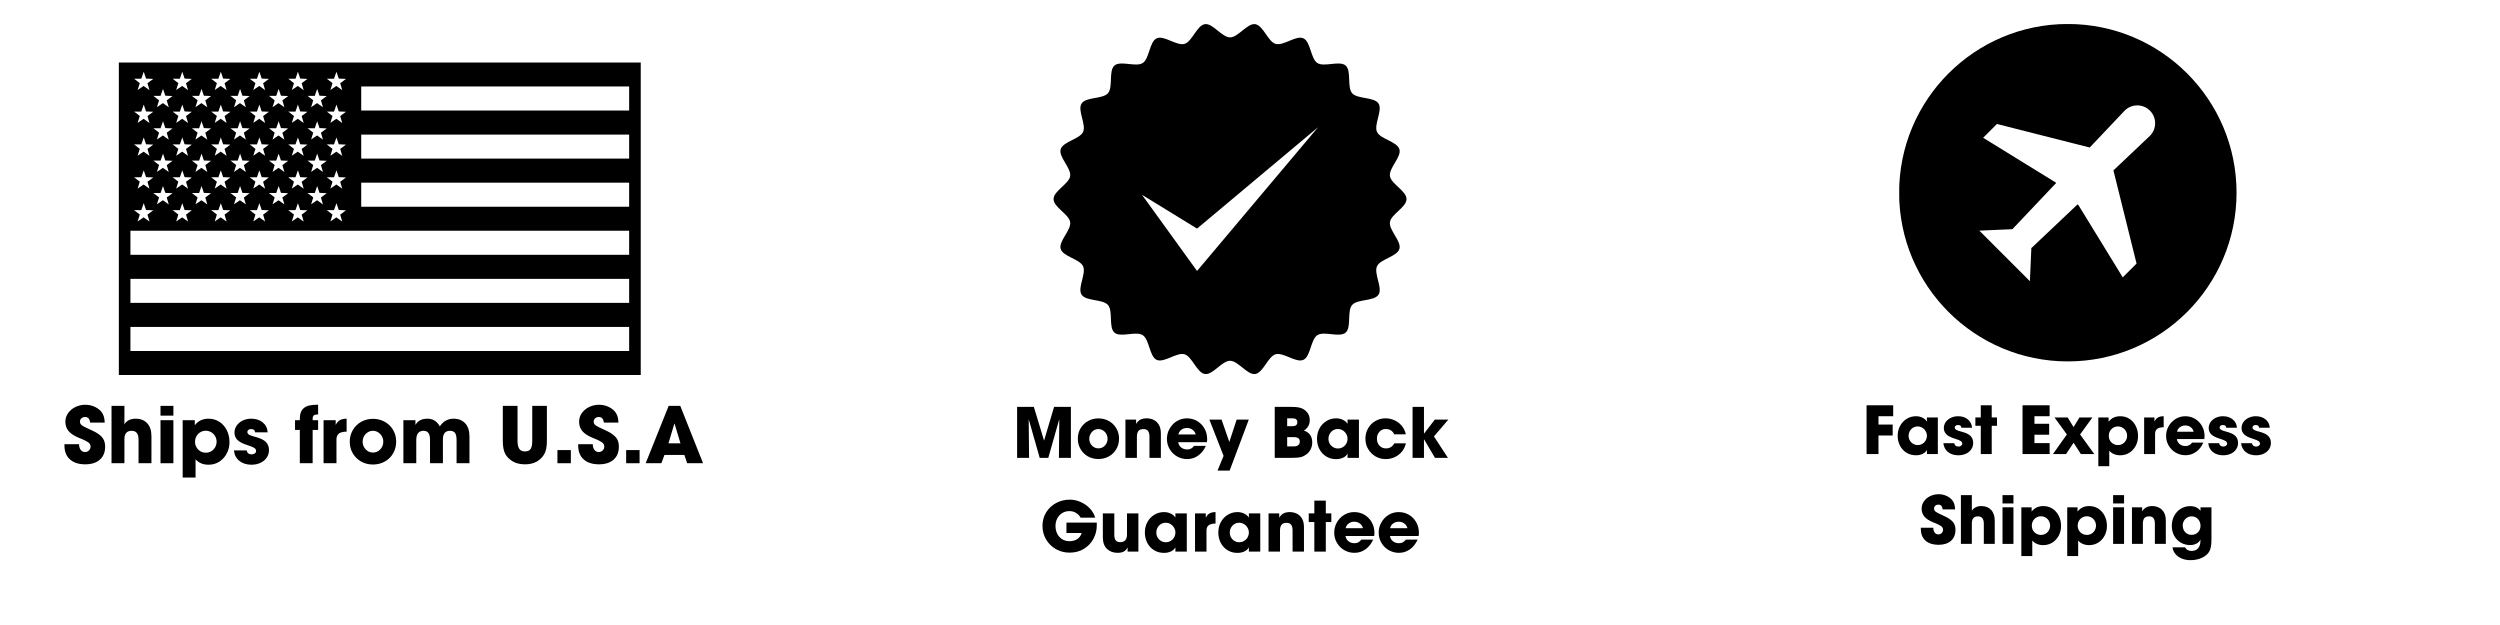
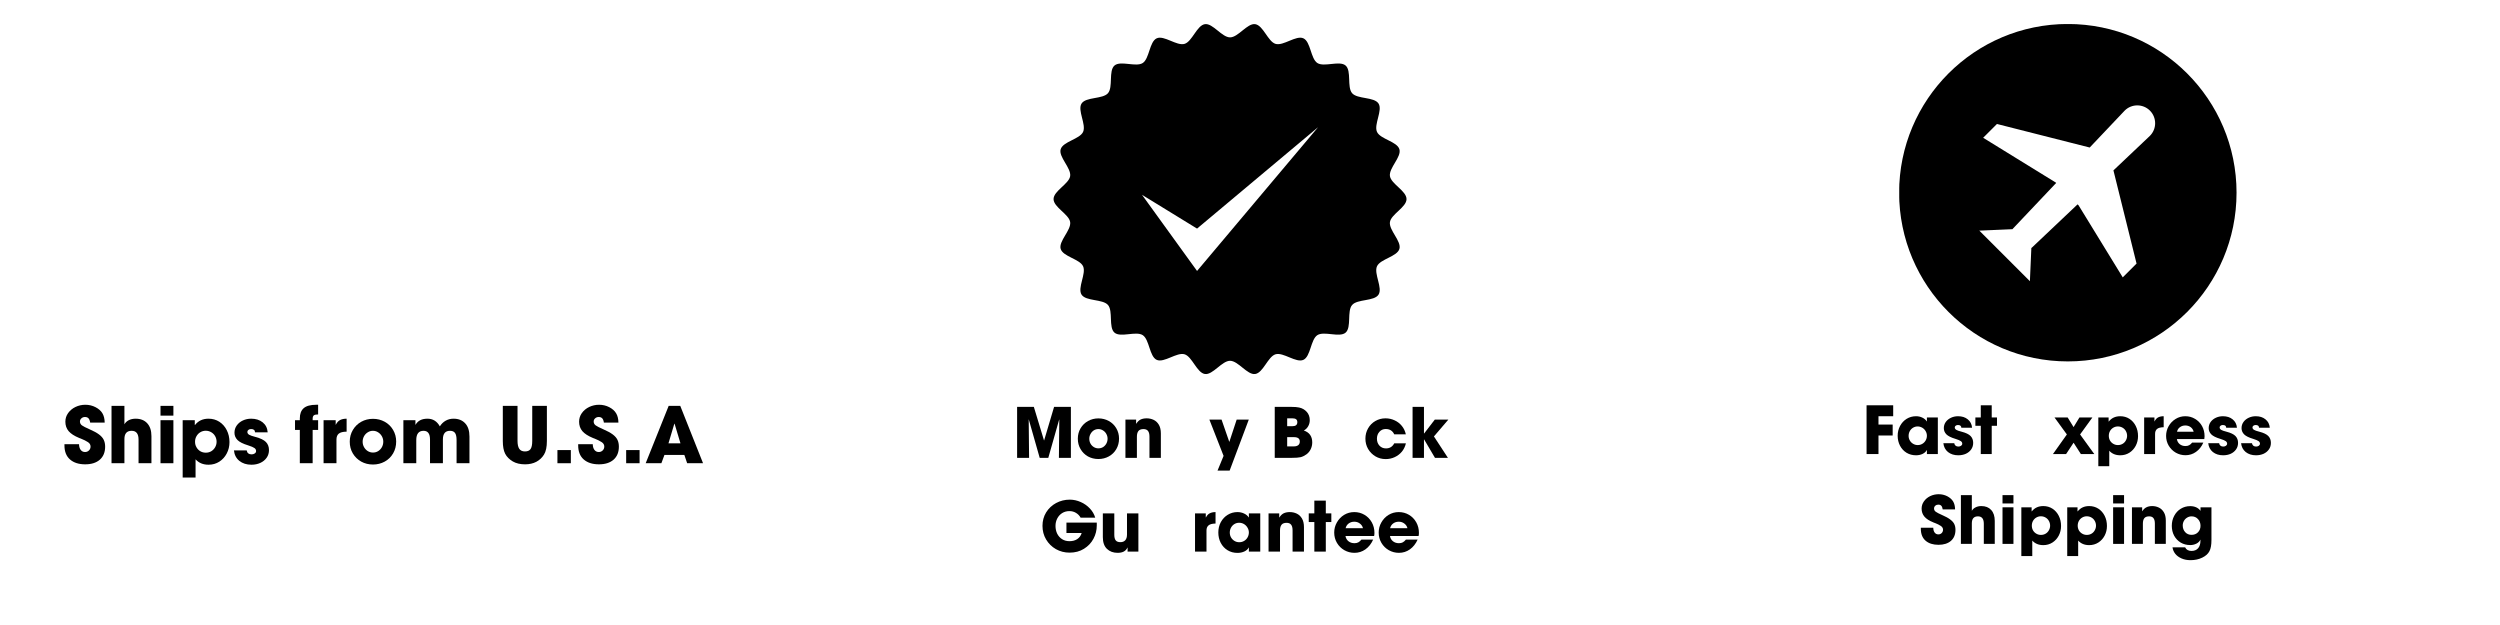
<svg xmlns="http://www.w3.org/2000/svg" width="800" zoomAndPan="magnify" viewBox="0 0 600 150" height="200" preserveAspectRatio="xMidYMid meet" version="1.0">
  <defs>
    <g />
    <clipPath id="b6a9c4b55b">
-       <path d="M 28.156 15 L 154 15 L 154 90 L 28.156 90 Z M 28.156 15 " clip-rule="nonzero" />
-     </clipPath>
+       </clipPath>
    <clipPath id="95df94a1c1">
      <path d="M 252.855 5.781 L 337.566 5.781 L 337.566 89.777 L 252.855 89.777 Z M 252.855 5.781 " clip-rule="nonzero" />
    </clipPath>
    <clipPath id="d699088132">
      <path d="M 455.816 5.781 L 536.816 5.781 L 536.816 86.781 L 455.816 86.781 Z M 455.816 5.781 " clip-rule="nonzero" />
    </clipPath>
  </defs>
  <rect x="-60" width="720" fill="#ffffff" y="-15" height="180" fill-opacity="1" />
  <rect x="-60" width="720" fill="#ffffff" y="-15" height="180" fill-opacity="1" />
  <g clip-path="url(#b6a9c4b55b)">
    <path fill="#000000" d="M 28.523 14.984 L 28.523 90.008 L 153.777 90.008 L 153.777 14.984 Z M 34.496 17.219 L 35.051 18.859 L 36.785 18.938 L 35.391 19.969 L 35.879 21.633 L 34.465 20.629 L 33.031 21.605 L 33.547 19.953 L 32.176 18.891 L 33.91 18.891 Z M 43.75 17.219 L 44.305 18.859 L 46.035 18.938 L 44.645 19.969 L 45.133 21.633 L 43.719 20.629 L 42.285 21.605 L 42.801 19.953 L 41.43 18.891 L 43.164 18.891 Z M 52.996 17.219 L 53.551 18.859 L 55.285 18.938 L 53.895 19.969 L 54.383 21.633 L 52.965 20.629 L 51.531 21.605 L 52.055 19.953 L 50.676 18.891 L 52.414 18.891 Z M 62.25 17.219 L 62.805 18.859 L 64.539 18.938 L 63.145 19.969 L 63.633 21.633 L 62.219 20.629 L 60.785 21.605 L 61.305 19.953 L 59.93 18.891 L 61.664 18.891 Z M 71.5 17.219 L 72.055 18.859 L 73.789 18.938 L 72.395 19.969 L 72.887 21.633 L 71.469 20.629 L 70.039 21.605 L 70.555 19.953 L 69.18 18.891 L 70.914 18.891 Z M 80.75 17.219 L 81.305 18.859 L 83.039 18.938 L 81.648 19.969 L 82.133 21.633 L 80.719 20.629 L 79.285 21.605 L 79.805 19.953 L 78.43 18.891 L 80.164 18.891 Z M 86.691 20.758 L 150.996 20.758 L 150.996 26.527 L 86.691 26.527 Z M 39.121 21.332 L 39.676 22.973 L 41.41 23.047 L 40.016 24.082 L 40.508 25.746 L 39.09 24.746 L 37.66 25.723 L 38.176 24.07 L 36.801 23.008 L 38.535 23.008 Z M 48.371 21.332 L 48.926 22.973 L 50.66 23.047 L 49.27 24.082 L 49.754 25.746 L 48.34 24.746 L 46.906 25.723 L 47.426 24.07 L 46.055 23.008 L 47.789 23.008 Z M 57.621 21.332 L 58.176 22.973 L 59.91 23.047 L 58.523 24.082 L 59.008 25.746 L 57.594 24.746 L 56.16 25.723 L 56.68 24.07 L 55.305 23.008 L 57.043 23.008 Z M 66.875 21.332 L 67.43 22.973 L 69.164 23.047 L 67.77 24.082 L 68.258 25.746 L 66.844 24.746 L 65.41 25.723 L 65.926 24.07 L 64.555 23.008 L 66.289 23.008 Z M 76.121 21.332 L 76.68 22.973 L 78.414 23.047 L 77.023 24.082 L 77.512 25.746 L 76.098 24.746 L 74.664 25.723 L 75.18 24.07 L 73.809 23.008 L 75.543 23.008 Z M 34.496 25.105 L 35.051 26.746 L 36.785 26.82 L 35.391 27.855 L 35.879 29.516 L 34.465 28.512 L 33.031 29.488 L 33.547 27.836 L 32.176 26.777 L 33.91 26.777 Z M 43.75 25.105 L 44.305 26.746 L 46.035 26.82 L 44.645 27.855 L 45.133 29.516 L 43.719 28.512 L 42.285 29.488 L 42.801 27.836 L 41.43 26.777 L 43.164 26.777 Z M 52.996 25.105 L 53.551 26.746 L 55.285 26.82 L 53.895 27.855 L 54.383 29.516 L 52.965 28.512 L 51.531 29.488 L 52.051 27.836 L 50.676 26.777 L 52.414 26.777 Z M 62.25 25.105 L 62.805 26.746 L 64.539 26.82 L 63.145 27.855 L 63.633 29.516 L 62.219 28.512 L 60.785 29.488 L 61.305 27.836 L 59.93 26.777 L 61.664 26.777 Z M 71.5 25.105 L 72.055 26.746 L 73.789 26.82 L 72.395 27.855 L 72.887 29.516 L 71.469 28.512 L 70.039 29.488 L 70.555 27.836 L 69.18 26.777 L 70.914 26.777 Z M 80.75 25.105 L 81.305 26.746 L 83.039 26.82 L 81.648 27.855 L 82.133 29.516 L 80.719 28.512 L 79.285 29.488 L 79.805 27.836 L 78.43 26.777 L 80.164 26.777 Z M 39.121 29.105 L 39.676 30.742 L 41.41 30.82 L 40.016 31.852 L 40.508 33.516 L 39.09 32.512 L 37.66 33.488 L 38.176 31.836 L 36.801 30.777 L 38.535 30.777 Z M 48.371 29.105 L 48.926 30.742 L 50.66 30.82 L 49.27 31.852 L 49.754 33.516 L 48.34 32.512 L 46.906 33.488 L 47.426 31.836 L 46.055 30.777 L 47.789 30.777 Z M 57.621 29.105 L 58.176 30.742 L 59.91 30.82 L 58.523 31.852 L 59.008 33.516 L 57.594 32.512 L 56.16 33.488 L 56.68 31.836 L 55.305 30.777 L 57.043 30.777 Z M 66.875 29.105 L 67.43 30.742 L 69.164 30.82 L 67.77 31.852 L 68.258 33.516 L 66.844 32.512 L 65.41 33.488 L 65.926 31.836 L 64.555 30.777 L 66.289 30.777 Z M 76.121 29.105 L 76.68 30.742 L 78.414 30.82 L 77.023 31.852 L 77.512 33.516 L 76.098 32.512 L 74.664 33.488 L 75.18 31.836 L 73.809 30.777 L 75.543 30.777 Z M 86.691 32.301 L 150.996 32.301 L 150.996 38.07 L 86.691 38.07 Z M 34.496 32.988 L 35.051 34.629 L 36.785 34.707 L 35.391 35.738 L 35.879 37.402 L 34.465 36.398 L 33.031 37.375 L 33.547 35.723 L 32.176 34.66 L 33.91 34.66 Z M 43.75 32.988 L 44.305 34.629 L 46.035 34.707 L 44.645 35.738 L 45.133 37.402 L 43.719 36.398 L 42.285 37.375 L 42.801 35.723 L 41.43 34.66 L 43.164 34.66 Z M 52.996 32.988 L 53.551 34.629 L 55.285 34.707 L 53.895 35.738 L 54.383 37.402 L 52.965 36.398 L 51.531 37.375 L 52.051 35.723 L 50.676 34.66 L 52.414 34.66 Z M 62.25 32.988 L 62.805 34.629 L 64.539 34.707 L 63.145 35.738 L 63.633 37.402 L 62.219 36.398 L 60.785 37.375 L 61.305 35.723 L 59.93 34.66 L 61.664 34.66 Z M 71.5 32.988 L 72.055 34.629 L 73.789 34.707 L 72.395 35.738 L 72.887 37.402 L 71.469 36.398 L 70.039 37.375 L 70.555 35.723 L 69.18 34.66 L 70.914 34.66 Z M 80.75 32.988 L 81.305 34.629 L 83.039 34.707 L 81.648 35.738 L 82.133 37.402 L 80.719 36.398 L 79.285 37.375 L 79.805 35.723 L 78.43 34.66 L 80.164 34.66 Z M 39.121 36.875 L 39.676 38.516 L 41.41 38.59 L 40.016 39.625 L 40.508 41.285 L 39.09 40.281 L 37.66 41.262 L 38.176 39.605 L 36.801 38.547 L 38.535 38.547 Z M 48.371 36.875 L 48.926 38.516 L 50.66 38.59 L 49.27 39.625 L 49.754 41.285 L 48.34 40.281 L 46.906 41.262 L 47.426 39.605 L 46.055 38.547 L 47.789 38.547 Z M 57.621 36.875 L 58.176 38.516 L 59.91 38.59 L 58.523 39.625 L 59.008 41.285 L 57.594 40.281 L 56.16 41.262 L 56.68 39.605 L 55.305 38.547 L 57.043 38.547 Z M 66.875 36.875 L 67.43 38.516 L 69.164 38.59 L 67.77 39.625 L 68.258 41.285 L 66.844 40.281 L 65.41 41.262 L 65.926 39.605 L 64.555 38.547 L 66.289 38.547 Z M 76.121 36.875 L 76.68 38.516 L 78.414 38.59 L 77.023 39.625 L 77.512 41.285 L 76.098 40.281 L 74.664 41.262 L 75.18 39.605 L 73.809 38.547 L 75.543 38.547 Z M 34.496 40.875 L 35.051 42.516 L 36.785 42.59 L 35.391 43.625 L 35.879 45.285 L 34.465 44.281 L 33.031 45.258 L 33.547 43.605 L 32.176 42.547 L 33.91 42.547 Z M 43.75 40.875 L 44.305 42.516 L 46.035 42.59 L 44.645 43.625 L 45.133 45.285 L 43.719 44.281 L 42.285 45.258 L 42.801 43.605 L 41.43 42.547 L 43.164 42.547 Z M 52.996 40.875 L 53.551 42.516 L 55.285 42.59 L 53.895 43.625 L 54.383 45.285 L 52.965 44.281 L 51.531 45.258 L 52.051 43.605 L 50.676 42.547 L 52.414 42.547 Z M 62.25 40.875 L 62.805 42.516 L 64.539 42.59 L 63.145 43.625 L 63.633 45.285 L 62.219 44.281 L 60.785 45.258 L 61.305 43.605 L 59.93 42.547 L 61.664 42.547 Z M 71.5 40.875 L 72.055 42.516 L 73.789 42.59 L 72.395 43.625 L 72.887 45.285 L 71.469 44.281 L 70.039 45.258 L 70.555 43.605 L 69.18 42.547 L 70.914 42.547 Z M 80.75 40.875 L 81.305 42.516 L 83.039 42.59 L 81.648 43.625 L 82.133 45.285 L 80.719 44.281 L 79.285 45.258 L 79.805 43.605 L 78.43 42.547 L 80.164 42.547 Z M 86.691 43.84 L 150.996 43.84 L 150.996 49.609 L 86.691 49.609 Z M 39.121 44.645 L 39.676 46.289 L 41.41 46.367 L 40.016 47.398 L 40.508 49.062 L 39.09 48.059 L 37.66 49.035 L 38.176 47.383 L 36.801 46.324 L 38.535 46.324 Z M 48.371 44.645 L 48.926 46.289 L 50.66 46.367 L 49.27 47.398 L 49.754 49.062 L 48.34 48.059 L 46.906 49.035 L 47.426 47.383 L 46.055 46.324 L 47.789 46.324 Z M 57.621 44.645 L 58.176 46.289 L 59.91 46.367 L 58.523 47.398 L 59.008 49.062 L 57.59 48.059 L 56.16 49.035 L 56.68 47.383 L 55.305 46.324 L 57.043 46.324 Z M 66.875 44.645 L 67.43 46.289 L 69.164 46.367 L 67.77 47.398 L 68.258 49.062 L 66.844 48.059 L 65.41 49.035 L 65.926 47.383 L 64.555 46.324 L 66.289 46.324 Z M 76.121 44.645 L 76.68 46.289 L 78.414 46.367 L 77.023 47.398 L 77.512 49.062 L 76.098 48.059 L 74.664 49.035 L 75.18 47.383 L 73.809 46.324 L 75.543 46.324 Z M 34.496 48.758 L 35.051 50.398 L 36.785 50.473 L 35.391 51.508 L 35.879 53.168 L 34.465 52.168 L 33.031 53.145 L 33.547 51.492 L 32.176 50.43 L 33.91 50.43 Z M 43.75 48.758 L 44.301 50.398 L 46.035 50.473 L 44.645 51.508 L 45.133 53.168 L 43.719 52.168 L 42.285 53.145 L 42.801 51.492 L 41.43 50.43 L 43.164 50.43 Z M 52.996 48.758 L 53.551 50.398 L 55.285 50.473 L 53.895 51.508 L 54.383 53.168 L 52.965 52.168 L 51.531 53.145 L 52.051 51.492 L 50.676 50.43 L 52.414 50.43 Z M 62.25 48.758 L 62.805 50.398 L 64.539 50.473 L 63.145 51.508 L 63.633 53.168 L 62.219 52.168 L 60.785 53.145 L 61.305 51.492 L 59.93 50.43 L 61.664 50.43 Z M 71.5 48.758 L 72.055 50.398 L 73.789 50.473 L 72.395 51.508 L 72.887 53.168 L 71.469 52.168 L 70.039 53.145 L 70.555 51.492 L 69.18 50.43 L 70.914 50.43 Z M 80.75 48.758 L 81.305 50.398 L 83.039 50.473 L 81.648 51.508 L 82.133 53.168 L 80.719 52.168 L 79.285 53.145 L 79.805 51.492 L 78.43 50.43 L 80.164 50.43 Z M 31.301 55.383 L 150.996 55.383 L 150.996 61.152 L 31.301 61.152 Z M 31.301 66.922 L 150.996 66.922 L 150.996 72.695 L 31.301 72.695 Z M 31.301 78.465 L 150.996 78.465 L 150.996 84.234 L 31.301 84.234 Z M 31.301 78.465 " fill-opacity="1" fill-rule="evenodd" />
  </g>
  <g clip-path="url(#95df94a1c1)">
    <path fill="#000000" d="M 287.293 65.031 L 274.082 46.754 L 287.293 54.863 L 316.34 30.527 Z M 337.566 47.781 C 337.566 45.816 333.852 44.141 333.582 42.254 C 333.309 40.316 336.398 37.668 335.859 35.828 C 335.316 33.961 331.277 33.402 330.48 31.656 C 329.672 29.887 331.891 26.469 330.848 24.852 C 329.801 23.219 325.77 23.824 324.508 22.367 C 323.242 20.906 324.406 16.996 322.949 15.73 C 321.492 14.465 317.797 16.176 316.168 15.125 C 314.551 14.082 314.574 10.004 312.812 9.195 C 311.066 8.395 308.004 11.082 306.137 10.531 C 304.301 9.992 303.172 6.074 301.238 5.797 C 299.352 5.527 297.172 8.969 295.211 8.969 C 293.25 8.969 291.07 5.527 289.184 5.797 C 287.25 6.074 286.121 9.992 284.285 10.531 C 282.422 11.082 279.355 8.395 277.613 9.195 C 275.848 10.004 275.871 14.082 274.254 15.125 C 272.629 16.176 268.93 14.465 267.473 15.73 C 266.016 16.996 267.18 20.906 265.914 22.367 C 264.652 23.824 260.625 23.219 259.574 24.848 C 258.535 26.469 260.75 29.887 259.941 31.656 C 259.145 33.402 255.109 33.961 254.559 35.828 C 254.023 37.668 257.113 40.316 256.84 42.254 C 256.57 44.141 252.855 45.816 252.855 47.781 C 252.855 49.742 256.57 51.418 256.84 53.309 C 257.113 55.242 254.023 57.895 254.559 59.73 C 255.109 61.598 259.145 62.156 259.941 63.906 C 260.75 65.672 258.535 69.09 259.574 70.711 C 260.625 72.34 264.652 71.738 265.914 73.195 C 267.18 74.656 266.016 78.562 267.473 79.828 C 268.93 81.094 272.629 79.383 274.254 80.434 C 275.871 81.477 275.848 85.555 277.609 86.363 C 279.355 87.164 282.422 84.48 284.285 85.027 C 286.121 85.566 287.25 89.484 289.184 89.762 C 291.07 90.031 293.25 86.59 295.211 86.59 C 297.172 86.59 299.352 90.031 301.238 89.762 C 303.172 89.484 304.301 85.566 306.137 85.027 C 308.004 84.48 311.066 87.164 312.812 86.363 C 314.574 85.555 314.551 81.477 316.168 80.434 C 317.797 79.383 321.492 81.094 322.949 79.828 C 324.406 78.562 323.242 74.656 324.508 73.195 C 325.77 71.738 329.801 72.34 330.848 70.711 C 331.891 69.09 329.672 65.672 330.48 63.906 C 331.277 62.156 335.312 61.598 335.859 59.73 C 336.398 57.895 333.309 55.242 333.582 53.309 C 333.852 51.418 337.566 49.742 337.566 47.781 " fill-opacity="1" fill-rule="nonzero" />
  </g>
  <g fill="#000000" fill-opacity="1">
    <g transform="translate(15, 111.174)">
      <g>
        <path d="M 5.391 -11.094 C 5.055 -11.094 4.77 -10.984 4.531 -10.766 C 4.301 -10.555 4.188 -10.305 4.188 -10.016 C 4.188 -9.629 4.348 -9.316 4.672 -9.078 C 4.992 -8.848 5.582 -8.547 6.438 -8.172 C 7.445 -7.734 8.223 -7.312 8.766 -6.906 C 9.305 -6.5 9.688 -6.062 9.906 -5.594 C 10.125 -5.133 10.234 -4.594 10.234 -3.969 C 10.234 -2.633 9.805 -1.594 8.953 -0.844 C 8.098 -0.102 6.926 0.266 5.438 0.266 C 3.906 0.266 2.691 -0.125 1.797 -0.906 C 0.91 -1.688 0.469 -2.805 0.469 -4.266 L 0.469 -4.562 L 3.969 -4.562 C 3.977 -3.988 4.113 -3.531 4.375 -3.188 C 4.633 -2.852 4.984 -2.688 5.422 -2.688 C 5.773 -2.688 6.082 -2.812 6.344 -3.062 C 6.602 -3.312 6.734 -3.625 6.734 -4 C 6.734 -4.438 6.523 -4.789 6.109 -5.062 C 5.691 -5.344 5.102 -5.633 4.344 -5.938 C 4.289 -5.957 4.227 -5.977 4.156 -6 C 4.094 -6.02 4.031 -6.047 3.969 -6.078 C 2.832 -6.547 2 -7.086 1.469 -7.703 C 0.945 -8.328 0.688 -9.082 0.688 -9.969 C 0.688 -10.727 0.906 -11.414 1.344 -12.031 C 1.789 -12.656 2.379 -13.145 3.109 -13.5 C 3.848 -13.852 4.641 -14.031 5.484 -14.031 C 6.367 -14.031 7.18 -13.836 7.922 -13.453 C 8.672 -13.066 9.223 -12.578 9.578 -11.984 C 9.93 -11.398 10.113 -10.656 10.125 -9.75 L 6.641 -9.75 C 6.566 -10.238 6.43 -10.582 6.234 -10.781 C 6.035 -10.988 5.754 -11.094 5.391 -11.094 Z M 5.391 -11.094 " />
      </g>
    </g>
  </g>
  <g fill="#000000" fill-opacity="1">
    <g transform="translate(25.657, 111.174)">
      <g>
        <path d="M 5.938 -7.781 C 4.781 -7.781 4.203 -7.125 4.203 -5.812 L 4.203 0 L 1.109 0 L 1.109 -13.766 L 4.203 -13.766 L 4.203 -9.344 C 4.43 -9.758 4.781 -10.086 5.25 -10.328 C 5.727 -10.566 6.273 -10.688 6.891 -10.688 C 8.078 -10.688 9.004 -10.32 9.672 -9.594 C 10.348 -8.863 10.688 -7.832 10.688 -6.5 L 10.688 0 L 7.594 0 L 7.594 -5.672 C 7.594 -7.078 7.039 -7.781 5.938 -7.781 Z M 5.938 -7.781 " />
      </g>
    </g>
  </g>
  <g fill="#000000" fill-opacity="1">
    <g transform="translate(37.412, 111.174)">
      <g>
        <path d="M 4.203 -13.766 L 4.203 -11.422 L 1.109 -11.422 L 1.109 -13.766 Z M 4.203 -10.328 L 4.203 0 L 1.109 0 L 1.109 -10.328 Z M 4.203 -10.328 " />
      </g>
    </g>
  </g>
  <g fill="#000000" fill-opacity="1">
    <g transform="translate(42.732, 111.174)">
      <g>
        <path d="M 4.016 -10.328 L 4.016 -9.188 L 4.078 -9.188 C 4.867 -10.188 5.945 -10.688 7.312 -10.688 C 8.281 -10.688 9.145 -10.441 9.906 -9.953 C 10.664 -9.461 11.258 -8.789 11.688 -7.938 C 12.125 -7.082 12.344 -6.125 12.344 -5.062 C 12.344 -4.082 12.125 -3.176 11.688 -2.344 C 11.258 -1.52 10.664 -0.863 9.906 -0.375 C 9.145 0.113 8.281 0.359 7.312 0.359 C 6.02 0.359 4.984 -0.07 4.203 -0.938 L 4.203 3.438 L 1.109 3.438 L 1.109 -10.328 Z M 9.25 -5.156 C 9.25 -5.633 9.133 -6.078 8.906 -6.484 C 8.676 -6.891 8.363 -7.207 7.969 -7.438 C 7.57 -7.676 7.129 -7.797 6.641 -7.797 C 6.172 -7.797 5.738 -7.676 5.344 -7.438 C 4.957 -7.207 4.648 -6.891 4.422 -6.484 C 4.191 -6.078 4.078 -5.633 4.078 -5.156 C 4.078 -4.664 4.191 -4.223 4.422 -3.828 C 4.648 -3.43 4.957 -3.113 5.344 -2.875 C 5.738 -2.645 6.176 -2.531 6.656 -2.531 C 7.145 -2.531 7.582 -2.645 7.969 -2.875 C 8.363 -3.113 8.676 -3.438 8.906 -3.844 C 9.133 -4.25 9.25 -4.688 9.25 -5.156 Z M 9.25 -5.156 " />
      </g>
    </g>
  </g>
  <g fill="#000000" fill-opacity="1">
    <g transform="translate(55.695, 111.174)">
      <g>
        <path d="M 4.562 -8.203 C 4.301 -8.203 4.086 -8.133 3.922 -8 C 3.754 -7.875 3.672 -7.711 3.672 -7.516 C 3.672 -7.242 3.805 -7.02 4.078 -6.844 C 4.359 -6.676 4.863 -6.5 5.594 -6.312 C 6.789 -6 7.633 -5.594 8.125 -5.094 C 8.613 -4.594 8.859 -3.945 8.859 -3.156 C 8.859 -2.457 8.672 -1.844 8.297 -1.312 C 7.922 -0.781 7.414 -0.367 6.781 -0.078 C 6.145 0.211 5.438 0.359 4.656 0.359 C 3.488 0.359 2.52 0.051 1.75 -0.562 C 0.988 -1.188 0.555 -2.023 0.453 -3.078 L 3.516 -3.078 C 3.566 -2.766 3.691 -2.523 3.891 -2.359 C 4.098 -2.203 4.363 -2.125 4.688 -2.125 C 4.977 -2.125 5.227 -2.195 5.438 -2.344 C 5.656 -2.488 5.766 -2.68 5.766 -2.922 C 5.766 -3.223 5.633 -3.461 5.375 -3.641 C 5.125 -3.828 4.625 -4.039 3.875 -4.281 C 2.645 -4.656 1.785 -5.086 1.297 -5.578 C 0.816 -6.078 0.578 -6.656 0.578 -7.312 C 0.578 -7.969 0.758 -8.551 1.125 -9.062 C 1.5 -9.582 1.992 -9.984 2.609 -10.266 C 3.223 -10.547 3.879 -10.688 4.578 -10.688 C 5.703 -10.688 6.625 -10.395 7.344 -9.812 C 8.07 -9.227 8.473 -8.43 8.547 -7.422 L 5.516 -7.422 C 5.492 -7.941 5.176 -8.203 4.562 -8.203 Z M 4.562 -8.203 " />
      </g>
    </g>
  </g>
  <g fill="#000000" fill-opacity="1">
    <g transform="translate(64.976, 111.174)">
      <g />
    </g>
  </g>
  <g fill="#000000" fill-opacity="1">
    <g transform="translate(70.724, 111.174)">
      <g>
        <path d="M 0.078 -7.984 L 0.078 -10.328 L 1.234 -10.328 L 1.234 -10.75 C 1.234 -11.844 1.539 -12.66 2.156 -13.203 C 2.781 -13.754 3.789 -14.031 5.188 -14.031 L 5.625 -14.031 L 5.625 -11.703 L 5.516 -11.703 C 5.086 -11.703 4.781 -11.629 4.594 -11.484 C 4.406 -11.336 4.312 -11.055 4.312 -10.641 L 4.312 -10.328 L 5.625 -10.328 L 5.625 -7.984 L 4.312 -7.984 L 4.312 0 L 1.234 0 L 1.234 -7.984 Z M 0.078 -7.984 " />
      </g>
    </g>
  </g>
  <g fill="#000000" fill-opacity="1">
    <g transform="translate(76.564, 111.174)">
      <g>
        <path d="M 4 -10.328 L 4 -9.234 L 4.031 -9.234 C 4.289 -9.766 4.629 -10.141 5.047 -10.359 C 5.473 -10.578 6 -10.688 6.625 -10.688 L 6.625 -7.578 C 5.738 -7.566 5.109 -7.406 4.734 -7.094 C 4.367 -6.781 4.188 -6.312 4.188 -5.688 L 4.188 0 L 1.094 0 L 1.094 -10.328 Z M 4 -10.328 " />
      </g>
    </g>
  </g>
  <g fill="#000000" fill-opacity="1">
    <g transform="translate(83.315, 111.174)">
      <g>
        <path d="M 6.203 0.312 C 5.16 0.312 4.219 0.078 3.375 -0.391 C 2.531 -0.867 1.859 -1.523 1.359 -2.359 C 0.867 -3.191 0.625 -4.129 0.625 -5.172 C 0.625 -6.211 0.875 -7.148 1.375 -7.984 C 1.875 -8.828 2.547 -9.484 3.391 -9.953 C 4.242 -10.422 5.18 -10.656 6.203 -10.656 C 7.223 -10.656 8.16 -10.422 9.016 -9.953 C 9.867 -9.484 10.539 -8.828 11.031 -7.984 C 11.52 -7.148 11.766 -6.223 11.766 -5.203 C 11.766 -4.148 11.52 -3.203 11.031 -2.359 C 10.539 -1.516 9.867 -0.859 9.016 -0.391 C 8.16 0.078 7.223 0.312 6.203 0.312 Z M 8.672 -5.172 C 8.672 -5.629 8.562 -6.055 8.344 -6.453 C 8.125 -6.848 7.828 -7.164 7.453 -7.406 C 7.078 -7.656 6.648 -7.781 6.172 -7.781 C 5.734 -7.781 5.328 -7.66 4.953 -7.422 C 4.578 -7.191 4.273 -6.875 4.047 -6.469 C 3.828 -6.062 3.719 -5.629 3.719 -5.172 C 3.719 -4.703 3.828 -4.27 4.047 -3.875 C 4.266 -3.477 4.562 -3.16 4.938 -2.922 C 5.32 -2.68 5.742 -2.562 6.203 -2.562 C 6.672 -2.562 7.094 -2.68 7.469 -2.922 C 7.852 -3.172 8.148 -3.492 8.359 -3.891 C 8.566 -4.285 8.672 -4.711 8.672 -5.172 Z M 8.672 -5.172 " />
      </g>
    </g>
  </g>
  <g fill="#000000" fill-opacity="1">
    <g transform="translate(95.703, 111.174)">
      <g>
        <path d="M 12.297 -7.781 C 11.16 -7.781 10.594 -7.094 10.594 -5.719 L 10.594 0 L 7.5 0 L 7.5 -5.688 C 7.5 -7.082 6.984 -7.781 5.953 -7.781 C 4.785 -7.781 4.203 -7.039 4.203 -5.562 L 4.203 0 L 1.109 0 L 1.109 -10.328 L 4 -10.328 L 4 -9.234 L 4.031 -9.234 C 4.582 -10.203 5.535 -10.688 6.891 -10.688 C 8.191 -10.688 9.18 -10.07 9.859 -8.844 C 10.234 -9.438 10.695 -9.891 11.25 -10.203 C 11.812 -10.523 12.441 -10.688 13.141 -10.688 C 14.328 -10.688 15.258 -10.316 15.938 -9.578 C 16.625 -8.848 16.969 -7.785 16.969 -6.391 L 16.969 0 L 13.875 0 L 13.875 -5.562 C 13.875 -6.352 13.75 -6.922 13.5 -7.266 C 13.25 -7.609 12.848 -7.781 12.297 -7.781 Z M 12.297 -7.781 " />
      </g>
    </g>
  </g>
  <g fill="#000000" fill-opacity="1">
    <g transform="translate(113.725, 111.174)">
      <g />
    </g>
  </g>
  <g fill="#000000" fill-opacity="1">
    <g transform="translate(119.472, 111.174)">
      <g>
        <path d="M 11.781 -5.344 C 11.781 -3.906 11.551 -2.816 11.094 -2.078 C 10.633 -1.336 10.02 -0.758 9.25 -0.344 C 8.477 0.062 7.578 0.266 6.547 0.266 C 5.379 0.266 4.398 0.035 3.609 -0.422 C 2.766 -0.922 2.148 -1.539 1.766 -2.281 C 1.391 -3.02 1.203 -4.035 1.203 -5.328 L 1.203 -13.766 L 4.734 -13.766 L 4.734 -5.375 C 4.734 -4.508 4.875 -3.867 5.156 -3.453 C 5.438 -3.035 5.891 -2.828 6.516 -2.828 C 7.129 -2.828 7.57 -3.008 7.844 -3.375 C 8.125 -3.75 8.266 -4.41 8.266 -5.359 L 8.266 -13.766 L 11.781 -13.766 Z M 11.781 -5.344 " />
      </g>
    </g>
  </g>
  <g fill="#000000" fill-opacity="1">
    <g transform="translate(132.455, 111.174)">
      <g>
        <path d="M 4.547 -3.156 L 4.547 0 L 1.328 0 L 1.328 -3.156 Z M 4.547 -3.156 " />
      </g>
    </g>
  </g>
  <g fill="#000000" fill-opacity="1">
    <g transform="translate(138.295, 111.174)">
      <g>
        <path d="M 5.391 -11.094 C 5.055 -11.094 4.77 -10.984 4.531 -10.766 C 4.301 -10.555 4.188 -10.305 4.188 -10.016 C 4.188 -9.629 4.348 -9.316 4.672 -9.078 C 4.992 -8.848 5.582 -8.547 6.438 -8.172 C 7.445 -7.734 8.223 -7.312 8.766 -6.906 C 9.305 -6.5 9.688 -6.062 9.906 -5.594 C 10.125 -5.133 10.234 -4.594 10.234 -3.969 C 10.234 -2.633 9.805 -1.594 8.953 -0.844 C 8.098 -0.102 6.926 0.266 5.438 0.266 C 3.906 0.266 2.691 -0.125 1.797 -0.906 C 0.91 -1.688 0.469 -2.805 0.469 -4.266 L 0.469 -4.562 L 3.969 -4.562 C 3.977 -3.988 4.113 -3.531 4.375 -3.188 C 4.633 -2.852 4.984 -2.688 5.422 -2.688 C 5.773 -2.688 6.082 -2.812 6.344 -3.062 C 6.602 -3.312 6.734 -3.625 6.734 -4 C 6.734 -4.438 6.523 -4.789 6.109 -5.062 C 5.691 -5.344 5.102 -5.633 4.344 -5.938 C 4.289 -5.957 4.227 -5.977 4.156 -6 C 4.094 -6.02 4.031 -6.047 3.969 -6.078 C 2.832 -6.547 2 -7.086 1.469 -7.703 C 0.945 -8.328 0.688 -9.082 0.688 -9.969 C 0.688 -10.727 0.906 -11.414 1.344 -12.031 C 1.789 -12.656 2.379 -13.145 3.109 -13.5 C 3.848 -13.852 4.641 -14.031 5.484 -14.031 C 6.367 -14.031 7.18 -13.836 7.922 -13.453 C 8.672 -13.066 9.223 -12.578 9.578 -11.984 C 9.93 -11.398 10.113 -10.656 10.125 -9.75 L 6.641 -9.75 C 6.566 -10.238 6.43 -10.582 6.234 -10.781 C 6.035 -10.988 5.754 -11.094 5.391 -11.094 Z M 5.391 -11.094 " />
      </g>
    </g>
  </g>
  <g fill="#000000" fill-opacity="1">
    <g transform="translate(148.952, 111.174)">
      <g>
        <path d="M 4.547 -3.156 L 4.547 0 L 1.328 0 L 1.328 -3.156 Z M 4.547 -3.156 " />
      </g>
    </g>
  </g>
  <g fill="#000000" fill-opacity="1">
    <g transform="translate(154.793, 111.174)">
      <g>
        <path d="M 4.672 -1.984 L 3.938 0 L 0.172 0 L 5.688 -13.766 L 8.469 -13.766 L 13.938 0 L 10.125 0 L 9.453 -1.984 Z M 5.641 -4.781 L 8.516 -4.781 L 7.109 -9.469 L 7.047 -9.484 Z M 5.641 -4.781 " />
      </g>
    </g>
  </g>
  <g fill="#000000" fill-opacity="1">
    <g transform="translate(242.997, 109.884)">
      <g>
        <path d="M 11.203 -9.188 L 8.594 0 L 6.531 0 L 3.891 -9.281 L 3.984 0 L 1.109 0 L 1.109 -12.234 L 5.125 -12.234 L 7.562 -4.188 L 7.594 -4.188 L 9.984 -12.234 L 14.016 -12.234 L 14.016 0 L 11.141 0 L 11.234 -9.156 Z M 11.203 -9.188 " />
      </g>
    </g>
  </g>
  <g fill="#000000" fill-opacity="1">
    <g transform="translate(258.116, 109.884)">
      <g>
        <path d="M 5.5 0.281 C 4.57 0.281 3.734 0.07 2.984 -0.344 C 2.242 -0.77 1.656 -1.352 1.219 -2.094 C 0.781 -2.832 0.562 -3.664 0.562 -4.594 C 0.562 -5.52 0.781 -6.352 1.219 -7.094 C 1.664 -7.844 2.266 -8.426 3.016 -8.844 C 3.773 -9.258 4.602 -9.469 5.5 -9.469 C 6.414 -9.469 7.25 -9.258 8 -8.844 C 8.758 -8.426 9.359 -7.844 9.797 -7.094 C 10.234 -6.352 10.453 -5.531 10.453 -4.625 C 10.453 -3.688 10.234 -2.844 9.797 -2.094 C 9.359 -1.344 8.758 -0.758 8 -0.344 C 7.25 0.07 6.414 0.281 5.5 0.281 Z M 7.703 -4.594 C 7.703 -5 7.602 -5.379 7.406 -5.734 C 7.219 -6.086 6.953 -6.367 6.609 -6.578 C 6.273 -6.797 5.898 -6.906 5.484 -6.906 C 5.086 -6.906 4.723 -6.801 4.391 -6.594 C 4.066 -6.383 3.805 -6.098 3.609 -5.734 C 3.41 -5.379 3.312 -5 3.312 -4.594 C 3.312 -4.176 3.406 -3.789 3.594 -3.438 C 3.789 -3.082 4.055 -2.801 4.391 -2.594 C 4.723 -2.383 5.094 -2.281 5.5 -2.281 C 5.926 -2.281 6.305 -2.383 6.641 -2.594 C 6.973 -2.812 7.234 -3.098 7.422 -3.453 C 7.609 -3.805 7.703 -4.188 7.703 -4.594 Z M 7.703 -4.594 " />
      </g>
    </g>
  </g>
  <g fill="#000000" fill-opacity="1">
    <g transform="translate(269.121, 109.884)">
      <g>
        <path d="M 5.312 -6.906 C 4.758 -6.906 4.359 -6.754 4.109 -6.453 C 3.859 -6.148 3.734 -5.688 3.734 -5.062 L 3.734 0 L 0.984 0 L 0.984 -9.172 L 3.547 -9.172 L 3.547 -8.203 L 3.594 -8.203 C 3.875 -8.66 4.211 -8.988 4.609 -9.188 C 5.016 -9.383 5.504 -9.484 6.078 -9.484 C 6.672 -9.484 7.223 -9.363 7.734 -9.125 C 8.254 -8.883 8.676 -8.492 9 -7.953 C 9.32 -7.41 9.484 -6.711 9.484 -5.859 L 9.484 0 L 6.75 0 L 6.75 -5.094 C 6.75 -5.719 6.629 -6.176 6.391 -6.469 C 6.16 -6.758 5.801 -6.906 5.312 -6.906 Z M 5.312 -6.906 " />
      </g>
    </g>
  </g>
  <g fill="#000000" fill-opacity="1">
    <g transform="translate(279.563, 109.884)">
      <g>
-         <path d="M 5.359 -2.016 C 5.723 -2.016 6.031 -2.082 6.281 -2.219 C 6.539 -2.363 6.789 -2.582 7.031 -2.875 L 9.844 -2.875 C 9.395 -1.875 8.773 -1.094 7.984 -0.531 C 7.203 0.02 6.328 0.297 5.359 0.297 C 4.484 0.297 3.672 0.082 2.922 -0.344 C 2.18 -0.77 1.594 -1.352 1.156 -2.094 C 0.719 -2.844 0.5 -3.664 0.5 -4.562 C 0.5 -5.438 0.711 -6.25 1.141 -7 C 1.566 -7.758 2.145 -8.363 2.875 -8.812 C 3.613 -9.258 4.426 -9.484 5.312 -9.484 C 6.207 -9.484 7.023 -9.266 7.766 -8.828 C 8.504 -8.391 9.086 -7.789 9.516 -7.031 C 9.941 -6.27 10.156 -5.422 10.156 -4.484 C 10.156 -4.211 10.129 -3.969 10.078 -3.75 L 3.203 -3.75 C 3.285 -3.227 3.523 -2.805 3.922 -2.484 C 4.316 -2.172 4.797 -2.016 5.359 -2.016 Z M 5.312 -7.172 C 4.801 -7.172 4.352 -7.031 3.969 -6.75 C 3.594 -6.469 3.348 -6.086 3.234 -5.609 L 7.406 -5.609 C 7.289 -6.078 7.039 -6.453 6.656 -6.734 C 6.281 -7.023 5.832 -7.172 5.312 -7.172 Z M 5.312 -7.172 " />
-       </g>
+         </g>
    </g>
  </g>
  <g fill="#000000" fill-opacity="1">
    <g transform="translate(290.238, 109.884)">
      <g>
        <path d="M 0.016 -9.172 L 2.938 -9.172 L 4.781 -3.859 L 4.812 -3.859 L 6.562 -9.172 L 9.469 -9.172 L 4.875 3.062 L 1.969 3.062 L 3.422 -0.469 Z M 0.016 -9.172 " />
      </g>
    </g>
  </g>
  <g fill="#000000" fill-opacity="1">
    <g transform="translate(299.722, 109.884)">
      <g />
    </g>
  </g>
  <g fill="#000000" fill-opacity="1">
    <g transform="translate(304.828, 109.884)">
      <g>
        <path d="M 5.031 -12.234 C 5.895 -12.234 6.539 -12.18 6.969 -12.078 C 7.707 -11.922 8.316 -11.57 8.797 -11.031 C 9.273 -10.5 9.516 -9.836 9.516 -9.047 C 9.516 -8.516 9.391 -8.031 9.141 -7.594 C 8.898 -7.156 8.551 -6.812 8.094 -6.562 C 8.77 -6.332 9.273 -5.977 9.609 -5.5 C 9.941 -5.02 10.109 -4.426 10.109 -3.719 C 10.109 -3.125 9.984 -2.57 9.734 -2.062 C 9.492 -1.562 9.148 -1.148 8.703 -0.828 C 8.211 -0.484 7.742 -0.258 7.297 -0.156 C 6.848 -0.051 6.141 0 5.172 0 L 1.109 0 L 1.109 -12.234 Z M 6.531 -8.562 C 6.531 -8.883 6.43 -9.117 6.234 -9.266 C 6.047 -9.41 5.754 -9.484 5.359 -9.484 L 4.094 -9.484 L 4.094 -7.594 L 5.344 -7.594 C 6.133 -7.594 6.531 -7.914 6.531 -8.562 Z M 7.125 -3.922 C 7.125 -4.617 6.656 -4.969 5.719 -4.969 L 4.094 -4.969 L 4.094 -2.75 L 5.703 -2.75 C 6.148 -2.75 6.5 -2.848 6.75 -3.047 C 7 -3.242 7.125 -3.535 7.125 -3.922 Z M 7.125 -3.922 " />
      </g>
    </g>
  </g>
  <g fill="#000000" fill-opacity="1">
    <g transform="translate(315.519, 109.884)">
      <g>
-         <path d="M 7.859 -0.984 C 7.66 -0.586 7.312 -0.27 6.812 -0.031 C 6.312 0.195 5.758 0.312 5.156 0.312 C 4.27 0.312 3.477 0.098 2.781 -0.328 C 2.082 -0.754 1.535 -1.344 1.141 -2.094 C 0.754 -2.844 0.562 -3.676 0.562 -4.594 C 0.562 -5.488 0.758 -6.312 1.156 -7.062 C 1.562 -7.812 2.113 -8.398 2.812 -8.828 C 3.52 -9.266 4.301 -9.484 5.156 -9.484 C 5.727 -9.484 6.254 -9.367 6.734 -9.141 C 7.223 -8.922 7.598 -8.609 7.859 -8.203 L 7.891 -8.203 L 7.891 -9.172 L 10.625 -9.172 L 10.625 0 L 7.891 0 L 7.891 -0.984 Z M 7.891 -4.594 C 7.891 -5.008 7.781 -5.395 7.562 -5.75 C 7.352 -6.113 7.07 -6.398 6.719 -6.609 C 6.363 -6.816 5.973 -6.922 5.547 -6.922 C 5.141 -6.922 4.766 -6.816 4.422 -6.609 C 4.078 -6.398 3.805 -6.113 3.609 -5.75 C 3.41 -5.383 3.312 -4.988 3.312 -4.562 C 3.312 -4.145 3.41 -3.758 3.609 -3.406 C 3.816 -3.051 4.094 -2.77 4.438 -2.562 C 4.781 -2.352 5.164 -2.25 5.594 -2.25 C 6.008 -2.25 6.395 -2.352 6.75 -2.562 C 7.102 -2.77 7.379 -3.051 7.578 -3.406 C 7.785 -3.77 7.891 -4.164 7.891 -4.594 Z M 7.891 -4.594 " />
-       </g>
+         </g>
    </g>
  </g>
  <g fill="#000000" fill-opacity="1">
    <g transform="translate(327.151, 109.884)">
      <g>
        <path d="M 5.422 -6.922 C 4.805 -6.922 4.301 -6.695 3.906 -6.25 C 3.508 -5.812 3.312 -5.258 3.312 -4.594 C 3.312 -3.926 3.516 -3.367 3.922 -2.922 C 4.328 -2.484 4.848 -2.266 5.484 -2.266 C 6.379 -2.266 7.039 -2.672 7.469 -3.484 L 10.266 -3.484 C 10.086 -2.723 9.766 -2.055 9.297 -1.484 C 8.828 -0.922 8.254 -0.484 7.578 -0.172 C 6.91 0.141 6.188 0.297 5.406 0.297 C 4.508 0.297 3.691 0.078 2.953 -0.359 C 2.211 -0.805 1.625 -1.398 1.188 -2.141 C 0.758 -2.891 0.547 -3.711 0.547 -4.609 C 0.547 -5.504 0.758 -6.328 1.188 -7.078 C 1.613 -7.828 2.195 -8.414 2.938 -8.844 C 3.676 -9.27 4.484 -9.484 5.359 -9.484 C 6.148 -9.484 6.883 -9.32 7.562 -9 C 8.25 -8.688 8.828 -8.238 9.297 -7.656 C 9.766 -7.082 10.082 -6.41 10.25 -5.641 L 7.469 -5.641 C 7.07 -6.492 6.391 -6.922 5.422 -6.922 Z M 5.422 -6.922 " />
      </g>
    </g>
  </g>
  <g fill="#000000" fill-opacity="1">
    <g transform="translate(337.924, 109.884)">
      <g>
        <path d="M 3.828 -4.406 L 3.828 0 L 1.094 0 L 1.094 -12.234 L 3.828 -12.234 L 3.828 -5.859 L 3.875 -5.859 L 6.422 -9.172 L 9.672 -9.172 L 6.219 -5.141 L 9.578 0 L 6.469 0 L 3.875 -4.406 Z M 3.828 -4.406 " />
      </g>
    </g>
  </g>
  <g fill="#000000" fill-opacity="1">
    <g transform="translate(249.618, 132.384)">
      <g>
        <path d="M 7.078 0.25 C 5.891 0.25 4.797 -0.031 3.797 -0.594 C 2.805 -1.164 2.02 -1.941 1.438 -2.922 C 0.863 -3.898 0.578 -4.984 0.578 -6.172 C 0.578 -7.367 0.867 -8.445 1.453 -9.406 C 2.047 -10.363 2.844 -11.113 3.844 -11.656 C 4.852 -12.195 5.945 -12.469 7.125 -12.469 C 8.031 -12.469 8.91 -12.273 9.766 -11.891 C 10.617 -11.516 11.352 -10.992 11.969 -10.328 C 12.582 -9.672 13.004 -8.941 13.234 -8.141 L 9.734 -8.141 C 9.453 -8.641 9.078 -9.023 8.609 -9.297 C 8.148 -9.578 7.629 -9.719 7.047 -9.719 C 6.398 -9.719 5.82 -9.562 5.312 -9.25 C 4.812 -8.938 4.414 -8.504 4.125 -7.953 C 3.844 -7.41 3.703 -6.816 3.703 -6.172 C 3.703 -5.484 3.836 -4.859 4.109 -4.297 C 4.391 -3.742 4.781 -3.305 5.281 -2.984 C 5.789 -2.66 6.383 -2.5 7.062 -2.5 C 7.789 -2.5 8.41 -2.664 8.922 -3 C 9.441 -3.344 9.797 -3.832 9.984 -4.469 L 6.328 -4.469 L 6.328 -6.953 L 13.609 -6.953 L 13.609 -6.266 C 13.609 -5.141 13.344 -4.078 12.812 -3.078 C 12.281 -2.086 11.52 -1.285 10.531 -0.672 C 9.551 -0.055 8.398 0.25 7.078 0.25 Z M 7.078 0.25 " />
      </g>
    </g>
  </g>
  <g fill="#000000" fill-opacity="1">
    <g transform="translate(263.729, 132.384)">
      <g>
        <path d="M 6.859 -0.969 C 6.66 -0.539 6.367 -0.223 5.984 -0.016 C 5.598 0.191 5.102 0.297 4.5 0.297 C 3.457 0.297 2.602 -0.02 1.938 -0.656 C 1.281 -1.289 0.953 -2.227 0.953 -3.469 L 0.953 -9.172 L 3.703 -9.172 L 3.703 -4.031 C 3.703 -3.426 3.816 -2.977 4.047 -2.688 C 4.273 -2.406 4.648 -2.266 5.172 -2.266 C 5.68 -2.266 6.07 -2.422 6.344 -2.734 C 6.613 -3.055 6.75 -3.504 6.75 -4.078 L 6.75 -9.172 L 9.484 -9.172 L 9.484 0 L 6.891 0 L 6.891 -0.969 Z M 6.859 -0.969 " />
      </g>
    </g>
  </g>
  <g fill="#000000" fill-opacity="1">
    <g transform="translate(274.205, 132.384)">
      <g>
-         <path d="M 7.859 -0.984 C 7.66 -0.586 7.312 -0.27 6.812 -0.031 C 6.312 0.195 5.758 0.312 5.156 0.312 C 4.27 0.312 3.477 0.098 2.781 -0.328 C 2.082 -0.754 1.535 -1.344 1.141 -2.094 C 0.754 -2.844 0.562 -3.676 0.562 -4.594 C 0.562 -5.488 0.758 -6.312 1.156 -7.062 C 1.562 -7.812 2.113 -8.398 2.812 -8.828 C 3.52 -9.266 4.301 -9.484 5.156 -9.484 C 5.727 -9.484 6.254 -9.367 6.734 -9.141 C 7.223 -8.922 7.598 -8.609 7.859 -8.203 L 7.891 -8.203 L 7.891 -9.172 L 10.625 -9.172 L 10.625 0 L 7.891 0 L 7.891 -0.984 Z M 7.891 -4.594 C 7.891 -5.008 7.781 -5.395 7.562 -5.75 C 7.352 -6.113 7.07 -6.398 6.719 -6.609 C 6.363 -6.816 5.973 -6.922 5.547 -6.922 C 5.141 -6.922 4.766 -6.816 4.422 -6.609 C 4.078 -6.398 3.805 -6.113 3.609 -5.75 C 3.41 -5.383 3.312 -4.988 3.312 -4.562 C 3.312 -4.145 3.41 -3.758 3.609 -3.406 C 3.816 -3.051 4.094 -2.77 4.438 -2.562 C 4.781 -2.352 5.164 -2.25 5.594 -2.25 C 6.008 -2.25 6.395 -2.352 6.75 -2.562 C 7.102 -2.77 7.379 -3.051 7.578 -3.406 C 7.785 -3.77 7.891 -4.164 7.891 -4.594 Z M 7.891 -4.594 " />
-       </g>
+         </g>
    </g>
  </g>
  <g fill="#000000" fill-opacity="1">
    <g transform="translate(285.838, 132.384)">
      <g>
        <path d="M 3.547 -9.172 L 3.547 -8.203 L 3.594 -8.203 C 3.82 -8.672 4.125 -9 4.5 -9.188 C 4.875 -9.383 5.336 -9.484 5.891 -9.484 L 5.891 -6.734 C 5.109 -6.723 4.551 -6.578 4.219 -6.297 C 3.883 -6.023 3.719 -5.613 3.719 -5.062 L 3.719 0 L 0.969 0 L 0.969 -9.172 Z M 3.547 -9.172 " />
      </g>
    </g>
  </g>
  <g fill="#000000" fill-opacity="1">
    <g transform="translate(291.836, 132.384)">
      <g>
        <path d="M 7.859 -0.984 C 7.66 -0.586 7.312 -0.27 6.812 -0.031 C 6.312 0.195 5.758 0.312 5.156 0.312 C 4.27 0.312 3.477 0.098 2.781 -0.328 C 2.082 -0.754 1.535 -1.344 1.141 -2.094 C 0.754 -2.844 0.562 -3.676 0.562 -4.594 C 0.562 -5.488 0.758 -6.312 1.156 -7.062 C 1.562 -7.812 2.113 -8.398 2.812 -8.828 C 3.52 -9.266 4.301 -9.484 5.156 -9.484 C 5.727 -9.484 6.254 -9.367 6.734 -9.141 C 7.223 -8.922 7.598 -8.609 7.859 -8.203 L 7.891 -8.203 L 7.891 -9.172 L 10.625 -9.172 L 10.625 0 L 7.891 0 L 7.891 -0.984 Z M 7.891 -4.594 C 7.891 -5.008 7.781 -5.395 7.562 -5.75 C 7.352 -6.113 7.07 -6.398 6.719 -6.609 C 6.363 -6.816 5.973 -6.922 5.547 -6.922 C 5.141 -6.922 4.766 -6.816 4.422 -6.609 C 4.078 -6.398 3.805 -6.113 3.609 -5.75 C 3.41 -5.383 3.312 -4.988 3.312 -4.562 C 3.312 -4.145 3.41 -3.758 3.609 -3.406 C 3.816 -3.051 4.094 -2.77 4.438 -2.562 C 4.781 -2.352 5.164 -2.25 5.594 -2.25 C 6.008 -2.25 6.395 -2.352 6.75 -2.562 C 7.102 -2.77 7.379 -3.051 7.578 -3.406 C 7.785 -3.77 7.891 -4.164 7.891 -4.594 Z M 7.891 -4.594 " />
      </g>
    </g>
  </g>
  <g fill="#000000" fill-opacity="1">
    <g transform="translate(303.468, 132.384)">
      <g>
        <path d="M 5.312 -6.906 C 4.758 -6.906 4.359 -6.754 4.109 -6.453 C 3.859 -6.148 3.734 -5.688 3.734 -5.062 L 3.734 0 L 0.984 0 L 0.984 -9.172 L 3.547 -9.172 L 3.547 -8.203 L 3.594 -8.203 C 3.875 -8.66 4.211 -8.988 4.609 -9.188 C 5.016 -9.383 5.504 -9.484 6.078 -9.484 C 6.672 -9.484 7.223 -9.363 7.734 -9.125 C 8.254 -8.883 8.676 -8.492 9 -7.953 C 9.32 -7.41 9.484 -6.711 9.484 -5.859 L 9.484 0 L 6.75 0 L 6.75 -5.094 C 6.75 -5.719 6.629 -6.176 6.391 -6.469 C 6.16 -6.758 5.801 -6.906 5.312 -6.906 Z M 5.312 -6.906 " />
      </g>
    </g>
  </g>
  <g fill="#000000" fill-opacity="1">
    <g transform="translate(313.911, 132.384)">
      <g>
        <path d="M 0.188 -7.094 L 0.188 -9.172 L 1.531 -9.172 L 1.531 -12.234 L 4.281 -12.234 L 4.281 -9.172 L 5.609 -9.172 L 5.609 -7.094 L 4.281 -7.094 L 4.281 0 L 1.531 0 L 1.531 -7.094 Z M 0.188 -7.094 " />
      </g>
    </g>
  </g>
  <g fill="#000000" fill-opacity="1">
    <g transform="translate(319.711, 132.384)">
      <g>
        <path d="M 5.359 -2.016 C 5.723 -2.016 6.031 -2.082 6.281 -2.219 C 6.539 -2.363 6.789 -2.582 7.031 -2.875 L 9.844 -2.875 C 9.395 -1.875 8.773 -1.094 7.984 -0.531 C 7.203 0.02 6.328 0.297 5.359 0.297 C 4.484 0.297 3.672 0.082 2.922 -0.344 C 2.18 -0.77 1.594 -1.352 1.156 -2.094 C 0.719 -2.844 0.5 -3.664 0.5 -4.562 C 0.5 -5.438 0.711 -6.25 1.141 -7 C 1.566 -7.758 2.145 -8.363 2.875 -8.812 C 3.613 -9.258 4.426 -9.484 5.312 -9.484 C 6.207 -9.484 7.023 -9.266 7.766 -8.828 C 8.504 -8.391 9.086 -7.789 9.516 -7.031 C 9.941 -6.27 10.156 -5.422 10.156 -4.484 C 10.156 -4.211 10.129 -3.969 10.078 -3.75 L 3.203 -3.75 C 3.285 -3.227 3.523 -2.805 3.922 -2.484 C 4.316 -2.172 4.797 -2.016 5.359 -2.016 Z M 5.312 -7.172 C 4.801 -7.172 4.352 -7.031 3.969 -6.75 C 3.594 -6.469 3.348 -6.086 3.234 -5.609 L 7.406 -5.609 C 7.289 -6.078 7.039 -6.453 6.656 -6.734 C 6.281 -7.023 5.832 -7.172 5.312 -7.172 Z M 5.312 -7.172 " />
      </g>
    </g>
  </g>
  <g fill="#000000" fill-opacity="1">
    <g transform="translate(330.385, 132.384)">
      <g>
        <path d="M 5.359 -2.016 C 5.723 -2.016 6.031 -2.082 6.281 -2.219 C 6.539 -2.363 6.789 -2.582 7.031 -2.875 L 9.844 -2.875 C 9.395 -1.875 8.773 -1.094 7.984 -0.531 C 7.203 0.02 6.328 0.297 5.359 0.297 C 4.484 0.297 3.672 0.082 2.922 -0.344 C 2.18 -0.77 1.594 -1.352 1.156 -2.094 C 0.719 -2.844 0.5 -3.664 0.5 -4.562 C 0.5 -5.438 0.711 -6.25 1.141 -7 C 1.566 -7.758 2.145 -8.363 2.875 -8.812 C 3.613 -9.258 4.426 -9.484 5.312 -9.484 C 6.207 -9.484 7.023 -9.266 7.766 -8.828 C 8.504 -8.391 9.086 -7.789 9.516 -7.031 C 9.941 -6.27 10.156 -5.422 10.156 -4.484 C 10.156 -4.211 10.129 -3.969 10.078 -3.75 L 3.203 -3.75 C 3.285 -3.227 3.523 -2.805 3.922 -2.484 C 4.316 -2.172 4.797 -2.016 5.359 -2.016 Z M 5.312 -7.172 C 4.801 -7.172 4.352 -7.031 3.969 -6.75 C 3.594 -6.469 3.348 -6.086 3.234 -5.609 L 7.406 -5.609 C 7.289 -6.078 7.039 -6.453 6.656 -6.734 C 6.281 -7.023 5.832 -7.172 5.312 -7.172 Z M 5.312 -7.172 " />
      </g>
    </g>
  </g>
  <g fill="#000000" fill-opacity="1">
    <g transform="translate(446.913, 108.972)">
      <g>
        <path d="M 7.453 -11.703 L 7.453 -9.078 L 3.922 -9.078 L 3.922 -7.078 L 7.328 -7.078 L 7.328 -4.453 L 3.922 -4.453 L 3.922 0 L 1.062 0 L 1.062 -11.703 Z M 7.453 -11.703 " />
      </g>
    </g>
  </g>
  <g fill="#000000" fill-opacity="1">
    <g transform="translate(454.909, 108.972)">
      <g>
        <path d="M 7.516 -0.953 C 7.316 -0.566 6.977 -0.258 6.5 -0.031 C 6.031 0.188 5.508 0.297 4.938 0.297 C 4.094 0.297 3.332 0.094 2.656 -0.312 C 1.988 -0.727 1.469 -1.289 1.094 -2 C 0.719 -2.719 0.531 -3.516 0.531 -4.391 C 0.531 -5.242 0.723 -6.031 1.109 -6.75 C 1.492 -7.469 2.02 -8.035 2.688 -8.453 C 3.363 -8.867 4.113 -9.078 4.938 -9.078 C 5.477 -9.078 5.977 -8.969 6.438 -8.75 C 6.906 -8.531 7.266 -8.227 7.516 -7.844 L 7.547 -7.844 L 7.547 -8.781 L 10.172 -8.781 L 10.172 0 L 7.547 0 L 7.547 -0.953 Z M 7.547 -4.391 C 7.547 -4.797 7.441 -5.172 7.234 -5.516 C 7.035 -5.859 6.766 -6.129 6.422 -6.328 C 6.078 -6.523 5.707 -6.625 5.312 -6.625 C 4.926 -6.625 4.566 -6.523 4.234 -6.328 C 3.898 -6.129 3.633 -5.852 3.438 -5.5 C 3.25 -5.156 3.156 -4.773 3.156 -4.359 C 3.156 -3.961 3.254 -3.594 3.453 -3.25 C 3.648 -2.914 3.914 -2.648 4.25 -2.453 C 4.582 -2.254 4.945 -2.156 5.344 -2.156 C 5.75 -2.156 6.117 -2.254 6.453 -2.453 C 6.785 -2.648 7.051 -2.922 7.25 -3.266 C 7.445 -3.609 7.547 -3.984 7.547 -4.391 Z M 7.547 -4.391 " />
      </g>
    </g>
  </g>
  <g fill="#000000" fill-opacity="1">
    <g transform="translate(466.033, 108.972)">
      <g>
        <path d="M 3.875 -6.969 C 3.656 -6.969 3.473 -6.91 3.328 -6.797 C 3.18 -6.691 3.109 -6.555 3.109 -6.391 C 3.109 -6.16 3.227 -5.969 3.469 -5.812 C 3.707 -5.664 4.141 -5.516 4.766 -5.359 C 5.773 -5.098 6.488 -4.754 6.906 -4.328 C 7.32 -3.898 7.531 -3.352 7.531 -2.688 C 7.531 -2.082 7.367 -1.555 7.047 -1.109 C 6.734 -0.66 6.305 -0.312 5.766 -0.062 C 5.223 0.176 4.617 0.297 3.953 0.297 C 2.961 0.297 2.141 0.035 1.484 -0.484 C 0.836 -1.016 0.469 -1.723 0.375 -2.609 L 2.984 -2.609 C 3.023 -2.348 3.133 -2.145 3.312 -2 C 3.488 -1.863 3.711 -1.797 3.984 -1.797 C 4.223 -1.797 4.438 -1.859 4.625 -1.984 C 4.812 -2.117 4.906 -2.285 4.906 -2.484 C 4.906 -2.734 4.797 -2.938 4.578 -3.094 C 4.359 -3.258 3.926 -3.441 3.281 -3.641 C 2.238 -3.953 1.508 -4.316 1.094 -4.734 C 0.688 -5.16 0.484 -5.656 0.484 -6.219 C 0.484 -6.77 0.641 -7.266 0.953 -7.703 C 1.273 -8.141 1.695 -8.477 2.219 -8.719 C 2.738 -8.957 3.297 -9.078 3.891 -9.078 C 4.848 -9.078 5.629 -8.828 6.234 -8.328 C 6.848 -7.836 7.191 -7.164 7.266 -6.312 L 4.688 -6.312 C 4.676 -6.75 4.406 -6.969 3.875 -6.969 Z M 3.875 -6.969 " />
      </g>
    </g>
  </g>
  <g fill="#000000" fill-opacity="1">
    <g transform="translate(473.918, 108.972)">
      <g>
        <path d="M 0.172 -6.781 L 0.172 -8.781 L 1.469 -8.781 L 1.469 -11.703 L 4.094 -11.703 L 4.094 -8.781 L 5.359 -8.781 L 5.359 -6.781 L 4.094 -6.781 L 4.094 0 L 1.469 0 L 1.469 -6.781 Z M 0.172 -6.781 " />
      </g>
    </g>
  </g>
  <g fill="#000000" fill-opacity="1">
    <g transform="translate(479.464, 108.972)">
      <g />
    </g>
  </g>
  <g fill="#000000" fill-opacity="1">
    <g transform="translate(484.347, 108.972)">
      <g>
-         <path d="M 7.562 -11.703 L 7.562 -9.078 L 3.922 -9.078 L 3.922 -7.266 L 7.453 -7.266 L 7.453 -4.641 L 3.922 -4.641 L 3.922 -2.625 L 7.562 -2.625 L 7.562 0 L 1.062 0 L 1.062 -11.703 Z M 7.562 -11.703 " />
-       </g>
+         </g>
    </g>
  </g>
  <g fill="#000000" fill-opacity="1">
    <g transform="translate(492.69, 108.972)">
      <g>
        <path d="M 3.172 0 L 0.016 0 L 3.359 -4.703 L 0.391 -8.781 L 3.547 -8.781 L 4.969 -6.469 L 6.375 -8.781 L 9.484 -8.781 L 6.531 -4.703 L 9.938 0 L 6.719 0 L 4.969 -2.719 Z M 3.172 0 " />
      </g>
    </g>
  </g>
  <g fill="#000000" fill-opacity="1">
    <g transform="translate(502.645, 108.972)">
      <g>
        <path d="M 3.422 -8.781 L 3.422 -7.812 L 3.469 -7.812 C 4.133 -8.656 5.051 -9.078 6.219 -9.078 C 7.039 -9.078 7.773 -8.867 8.422 -8.453 C 9.066 -8.035 9.57 -7.461 9.938 -6.734 C 10.301 -6.016 10.484 -5.203 10.484 -4.297 C 10.484 -3.461 10.301 -2.695 9.938 -2 C 9.57 -1.301 9.066 -0.742 8.422 -0.328 C 7.773 0.086 7.039 0.297 6.219 0.297 C 5.113 0.297 4.234 -0.066 3.578 -0.797 L 3.578 2.922 L 0.953 2.922 L 0.953 -8.781 Z M 7.859 -4.375 C 7.859 -4.789 7.758 -5.172 7.562 -5.516 C 7.375 -5.859 7.109 -6.129 6.766 -6.328 C 6.43 -6.523 6.055 -6.625 5.641 -6.625 C 5.242 -6.625 4.879 -6.523 4.547 -6.328 C 4.211 -6.129 3.945 -5.859 3.75 -5.516 C 3.562 -5.172 3.469 -4.789 3.469 -4.375 C 3.469 -3.969 3.562 -3.594 3.75 -3.25 C 3.945 -2.914 4.211 -2.648 4.547 -2.453 C 4.879 -2.254 5.25 -2.156 5.656 -2.156 C 6.07 -2.156 6.445 -2.254 6.781 -2.453 C 7.113 -2.648 7.375 -2.922 7.562 -3.266 C 7.758 -3.609 7.859 -3.977 7.859 -4.375 Z M 7.859 -4.375 " />
      </g>
    </g>
  </g>
  <g fill="#000000" fill-opacity="1">
    <g transform="translate(513.658, 108.972)">
      <g>
        <path d="M 3.406 -8.781 L 3.406 -7.844 L 3.438 -7.844 C 3.656 -8.289 3.941 -8.609 4.297 -8.797 C 4.66 -8.984 5.102 -9.078 5.625 -9.078 L 5.625 -6.438 C 4.875 -6.426 4.344 -6.285 4.031 -6.016 C 3.719 -5.754 3.562 -5.363 3.562 -4.844 L 3.562 0 L 0.938 0 L 0.938 -8.781 Z M 3.406 -8.781 " />
      </g>
    </g>
  </g>
  <g fill="#000000" fill-opacity="1">
    <g transform="translate(519.394, 108.972)">
      <g>
        <path d="M 5.125 -1.922 C 5.469 -1.922 5.766 -1.988 6.016 -2.125 C 6.266 -2.258 6.5 -2.469 6.719 -2.75 L 9.406 -2.75 C 8.988 -1.789 8.398 -1.047 7.641 -0.516 C 6.891 0.016 6.051 0.281 5.125 0.281 C 4.289 0.281 3.516 0.078 2.797 -0.328 C 2.086 -0.742 1.52 -1.305 1.094 -2.016 C 0.676 -2.723 0.469 -3.504 0.469 -4.359 C 0.469 -5.191 0.672 -5.969 1.078 -6.688 C 1.492 -7.414 2.051 -7.992 2.75 -8.422 C 3.457 -8.859 4.234 -9.078 5.078 -9.078 C 5.941 -9.078 6.723 -8.863 7.422 -8.438 C 8.129 -8.02 8.688 -7.445 9.094 -6.719 C 9.5 -5.988 9.703 -5.176 9.703 -4.281 C 9.703 -4.031 9.68 -3.801 9.641 -3.594 L 3.062 -3.594 C 3.133 -3.094 3.359 -2.688 3.734 -2.375 C 4.117 -2.07 4.582 -1.922 5.125 -1.922 Z M 5.078 -6.859 C 4.586 -6.859 4.16 -6.723 3.797 -6.453 C 3.43 -6.191 3.195 -5.828 3.094 -5.359 L 7.078 -5.359 C 6.973 -5.816 6.738 -6.18 6.375 -6.453 C 6.008 -6.723 5.578 -6.859 5.078 -6.859 Z M 5.078 -6.859 " />
      </g>
    </g>
  </g>
  <g fill="#000000" fill-opacity="1">
    <g transform="translate(529.602, 108.972)">
      <g>
        <path d="M 3.875 -6.969 C 3.656 -6.969 3.473 -6.91 3.328 -6.797 C 3.18 -6.691 3.109 -6.555 3.109 -6.391 C 3.109 -6.16 3.227 -5.969 3.469 -5.812 C 3.707 -5.664 4.141 -5.516 4.766 -5.359 C 5.773 -5.098 6.488 -4.754 6.906 -4.328 C 7.32 -3.898 7.531 -3.352 7.531 -2.688 C 7.531 -2.082 7.367 -1.555 7.047 -1.109 C 6.734 -0.66 6.305 -0.312 5.766 -0.062 C 5.223 0.176 4.617 0.297 3.953 0.297 C 2.961 0.297 2.141 0.035 1.484 -0.484 C 0.836 -1.016 0.469 -1.723 0.375 -2.609 L 2.984 -2.609 C 3.023 -2.348 3.133 -2.145 3.312 -2 C 3.488 -1.863 3.711 -1.797 3.984 -1.797 C 4.223 -1.797 4.438 -1.859 4.625 -1.984 C 4.812 -2.117 4.906 -2.285 4.906 -2.484 C 4.906 -2.734 4.797 -2.938 4.578 -3.094 C 4.359 -3.258 3.926 -3.441 3.281 -3.641 C 2.238 -3.953 1.508 -4.316 1.094 -4.734 C 0.688 -5.16 0.484 -5.656 0.484 -6.219 C 0.484 -6.77 0.641 -7.266 0.953 -7.703 C 1.273 -8.141 1.695 -8.477 2.219 -8.719 C 2.738 -8.957 3.297 -9.078 3.891 -9.078 C 4.848 -9.078 5.629 -8.828 6.234 -8.328 C 6.848 -7.836 7.191 -7.164 7.266 -6.312 L 4.688 -6.312 C 4.676 -6.75 4.406 -6.969 3.875 -6.969 Z M 3.875 -6.969 " />
      </g>
    </g>
  </g>
  <g fill="#000000" fill-opacity="1">
    <g transform="translate(537.486, 108.972)">
      <g>
        <path d="M 3.875 -6.969 C 3.656 -6.969 3.473 -6.91 3.328 -6.797 C 3.18 -6.691 3.109 -6.555 3.109 -6.391 C 3.109 -6.16 3.227 -5.969 3.469 -5.812 C 3.707 -5.664 4.141 -5.516 4.766 -5.359 C 5.773 -5.098 6.488 -4.754 6.906 -4.328 C 7.32 -3.898 7.531 -3.352 7.531 -2.688 C 7.531 -2.082 7.367 -1.555 7.047 -1.109 C 6.734 -0.66 6.305 -0.312 5.766 -0.062 C 5.223 0.176 4.617 0.297 3.953 0.297 C 2.961 0.297 2.141 0.035 1.484 -0.484 C 0.836 -1.016 0.469 -1.723 0.375 -2.609 L 2.984 -2.609 C 3.023 -2.348 3.133 -2.145 3.312 -2 C 3.488 -1.863 3.711 -1.797 3.984 -1.797 C 4.223 -1.797 4.438 -1.859 4.625 -1.984 C 4.812 -2.117 4.906 -2.285 4.906 -2.484 C 4.906 -2.734 4.797 -2.938 4.578 -3.094 C 4.359 -3.258 3.926 -3.441 3.281 -3.641 C 2.238 -3.953 1.508 -4.316 1.094 -4.734 C 0.688 -5.16 0.484 -5.656 0.484 -6.219 C 0.484 -6.77 0.641 -7.266 0.953 -7.703 C 1.273 -8.141 1.695 -8.477 2.219 -8.719 C 2.738 -8.957 3.297 -9.078 3.891 -9.078 C 4.848 -9.078 5.629 -8.828 6.234 -8.328 C 6.848 -7.836 7.191 -7.164 7.266 -6.312 L 4.688 -6.312 C 4.676 -6.75 4.406 -6.969 3.875 -6.969 Z M 3.875 -6.969 " />
      </g>
    </g>
  </g>
  <g fill="#000000" fill-opacity="1">
    <g transform="translate(460.609, 130.534)">
      <g>
        <path d="M 4.578 -9.422 C 4.297 -9.422 4.055 -9.332 3.859 -9.156 C 3.66 -8.977 3.562 -8.758 3.562 -8.5 C 3.562 -8.176 3.695 -7.914 3.969 -7.719 C 4.238 -7.52 4.738 -7.258 5.469 -6.938 C 6.32 -6.57 6.977 -6.211 7.438 -5.859 C 7.906 -5.516 8.234 -5.145 8.422 -4.75 C 8.609 -4.363 8.703 -3.906 8.703 -3.375 C 8.703 -2.238 8.336 -1.352 7.609 -0.719 C 6.879 -0.094 5.883 0.219 4.625 0.219 C 3.32 0.219 2.289 -0.109 1.531 -0.766 C 0.77 -1.43 0.391 -2.383 0.391 -3.625 L 0.391 -3.875 L 3.375 -3.875 C 3.383 -3.383 3.5 -2.992 3.719 -2.703 C 3.938 -2.422 4.227 -2.281 4.594 -2.281 C 4.906 -2.281 5.172 -2.383 5.391 -2.594 C 5.609 -2.812 5.719 -3.082 5.719 -3.406 C 5.719 -3.77 5.539 -4.07 5.188 -4.312 C 4.844 -4.551 4.344 -4.797 3.688 -5.047 C 3.645 -5.066 3.594 -5.082 3.531 -5.094 C 3.477 -5.113 3.426 -5.141 3.375 -5.172 C 2.406 -5.555 1.695 -6.016 1.25 -6.547 C 0.801 -7.078 0.578 -7.719 0.578 -8.469 C 0.578 -9.113 0.766 -9.695 1.141 -10.219 C 1.516 -10.75 2.016 -11.164 2.641 -11.469 C 3.273 -11.77 3.953 -11.922 4.672 -11.922 C 5.41 -11.922 6.098 -11.758 6.734 -11.438 C 7.367 -11.102 7.836 -10.688 8.141 -10.188 C 8.441 -9.688 8.598 -9.051 8.609 -8.281 L 5.641 -8.281 C 5.578 -8.695 5.461 -8.988 5.297 -9.156 C 5.129 -9.332 4.891 -9.422 4.578 -9.422 Z M 4.578 -9.422 " />
      </g>
    </g>
  </g>
  <g fill="#000000" fill-opacity="1">
    <g transform="translate(469.663, 130.534)">
      <g>
        <path d="M 5.047 -6.609 C 4.066 -6.609 3.578 -6.051 3.578 -4.938 L 3.578 0 L 0.953 0 L 0.953 -11.703 L 3.578 -11.703 L 3.578 -7.938 C 3.766 -8.289 4.062 -8.566 4.469 -8.766 C 4.875 -8.973 5.332 -9.078 5.844 -9.078 C 6.863 -9.078 7.656 -8.766 8.219 -8.141 C 8.789 -7.523 9.078 -6.648 9.078 -5.516 L 9.078 0 L 6.453 0 L 6.453 -4.828 C 6.453 -6.016 5.984 -6.609 5.047 -6.609 Z M 5.047 -6.609 " />
      </g>
    </g>
  </g>
  <g fill="#000000" fill-opacity="1">
    <g transform="translate(479.65, 130.534)">
      <g>
        <path d="M 3.578 -11.703 L 3.578 -9.703 L 0.953 -9.703 L 0.953 -11.703 Z M 3.578 -8.781 L 3.578 0 L 0.953 0 L 0.953 -8.781 Z M 3.578 -8.781 " />
      </g>
    </g>
  </g>
  <g fill="#000000" fill-opacity="1">
    <g transform="translate(484.169, 130.534)">
      <g>
        <path d="M 3.422 -8.781 L 3.422 -7.812 L 3.469 -7.812 C 4.133 -8.656 5.051 -9.078 6.219 -9.078 C 7.039 -9.078 7.773 -8.867 8.422 -8.453 C 9.066 -8.035 9.57 -7.461 9.938 -6.734 C 10.301 -6.016 10.484 -5.203 10.484 -4.297 C 10.484 -3.461 10.301 -2.695 9.938 -2 C 9.57 -1.301 9.066 -0.742 8.422 -0.328 C 7.773 0.086 7.039 0.297 6.219 0.297 C 5.113 0.297 4.234 -0.066 3.578 -0.797 L 3.578 2.922 L 0.953 2.922 L 0.953 -8.781 Z M 7.859 -4.375 C 7.859 -4.789 7.758 -5.172 7.562 -5.516 C 7.375 -5.859 7.109 -6.129 6.766 -6.328 C 6.43 -6.523 6.055 -6.625 5.641 -6.625 C 5.242 -6.625 4.879 -6.523 4.547 -6.328 C 4.211 -6.129 3.945 -5.859 3.75 -5.516 C 3.562 -5.172 3.469 -4.789 3.469 -4.375 C 3.469 -3.969 3.562 -3.594 3.75 -3.25 C 3.945 -2.914 4.211 -2.648 4.547 -2.453 C 4.879 -2.254 5.25 -2.156 5.656 -2.156 C 6.07 -2.156 6.445 -2.254 6.781 -2.453 C 7.113 -2.648 7.375 -2.922 7.562 -3.266 C 7.758 -3.609 7.859 -3.977 7.859 -4.375 Z M 7.859 -4.375 " />
      </g>
    </g>
  </g>
  <g fill="#000000" fill-opacity="1">
    <g transform="translate(495.182, 130.534)">
      <g>
        <path d="M 3.422 -8.781 L 3.422 -7.812 L 3.469 -7.812 C 4.133 -8.656 5.051 -9.078 6.219 -9.078 C 7.039 -9.078 7.773 -8.867 8.422 -8.453 C 9.066 -8.035 9.57 -7.461 9.938 -6.734 C 10.301 -6.016 10.484 -5.203 10.484 -4.297 C 10.484 -3.461 10.301 -2.695 9.938 -2 C 9.57 -1.301 9.066 -0.742 8.422 -0.328 C 7.773 0.086 7.039 0.297 6.219 0.297 C 5.113 0.297 4.234 -0.066 3.578 -0.797 L 3.578 2.922 L 0.953 2.922 L 0.953 -8.781 Z M 7.859 -4.375 C 7.859 -4.789 7.758 -5.172 7.562 -5.516 C 7.375 -5.859 7.109 -6.129 6.766 -6.328 C 6.43 -6.523 6.055 -6.625 5.641 -6.625 C 5.242 -6.625 4.879 -6.523 4.547 -6.328 C 4.211 -6.129 3.945 -5.859 3.75 -5.516 C 3.562 -5.172 3.469 -4.789 3.469 -4.375 C 3.469 -3.969 3.562 -3.594 3.75 -3.25 C 3.945 -2.914 4.211 -2.648 4.547 -2.453 C 4.879 -2.254 5.25 -2.156 5.656 -2.156 C 6.07 -2.156 6.445 -2.254 6.781 -2.453 C 7.113 -2.648 7.375 -2.922 7.562 -3.266 C 7.758 -3.609 7.859 -3.977 7.859 -4.375 Z M 7.859 -4.375 " />
      </g>
    </g>
  </g>
  <g fill="#000000" fill-opacity="1">
    <g transform="translate(506.196, 130.534)">
      <g>
        <path d="M 3.578 -11.703 L 3.578 -9.703 L 0.953 -9.703 L 0.953 -11.703 Z M 3.578 -8.781 L 3.578 0 L 0.953 0 L 0.953 -8.781 Z M 3.578 -8.781 " />
      </g>
    </g>
  </g>
  <g fill="#000000" fill-opacity="1">
    <g transform="translate(510.715, 130.534)">
      <g>
        <path d="M 5.078 -6.609 C 4.547 -6.609 4.16 -6.461 3.922 -6.172 C 3.691 -5.879 3.578 -5.438 3.578 -4.844 L 3.578 0 L 0.953 0 L 0.953 -8.781 L 3.406 -8.781 L 3.406 -7.844 L 3.438 -7.844 C 3.707 -8.281 4.035 -8.594 4.422 -8.781 C 4.805 -8.977 5.27 -9.078 5.812 -9.078 C 6.383 -9.078 6.914 -8.957 7.406 -8.719 C 7.895 -8.488 8.297 -8.113 8.609 -7.594 C 8.922 -7.082 9.078 -6.414 9.078 -5.594 L 9.078 0 L 6.453 0 L 6.453 -4.875 C 6.453 -5.469 6.336 -5.906 6.109 -6.188 C 5.891 -6.469 5.547 -6.609 5.078 -6.609 Z M 5.078 -6.609 " />
      </g>
    </g>
  </g>
  <g fill="#000000" fill-opacity="1">
    <g transform="translate(520.701, 130.534)">
      <g>
        <path d="M 4.953 0.281 C 4.109 0.281 3.348 0.082 2.672 -0.312 C 2.004 -0.719 1.477 -1.27 1.094 -1.969 C 0.719 -2.664 0.531 -3.453 0.531 -4.328 C 0.531 -5.211 0.723 -6.016 1.109 -6.734 C 1.492 -7.461 2.02 -8.031 2.688 -8.438 C 3.363 -8.852 4.117 -9.062 4.953 -9.062 C 5.504 -9.062 5.988 -8.961 6.406 -8.766 C 6.832 -8.566 7.16 -8.297 7.391 -7.953 L 7.422 -7.953 L 7.422 -8.781 L 10.047 -8.781 L 10.047 -0.938 C 10.047 0.258 9.883 1.156 9.562 1.75 C 9.238 2.383 8.664 2.898 7.844 3.297 C 7.02 3.703 6.078 3.906 5.016 3.906 C 4.211 3.906 3.492 3.766 2.859 3.484 C 2.234 3.211 1.734 2.844 1.359 2.375 C 0.992 1.906 0.773 1.391 0.703 0.828 L 3.734 0.828 C 3.992 1.398 4.504 1.688 5.266 1.688 C 5.941 1.688 6.469 1.473 6.844 1.047 C 7.219 0.617 7.406 0.008 7.406 -0.781 L 7.406 -1.031 C 7.207 -0.613 6.883 -0.289 6.438 -0.062 C 5.988 0.164 5.492 0.281 4.953 0.281 Z M 7.422 -4.344 C 7.422 -4.988 7.219 -5.523 6.812 -5.953 C 6.414 -6.391 5.898 -6.609 5.266 -6.609 C 4.891 -6.609 4.539 -6.508 4.219 -6.312 C 3.895 -6.125 3.633 -5.859 3.438 -5.516 C 3.25 -5.18 3.156 -4.816 3.156 -4.422 C 3.156 -3.797 3.348 -3.266 3.734 -2.828 C 4.129 -2.391 4.641 -2.172 5.266 -2.172 C 5.898 -2.172 6.414 -2.375 6.812 -2.781 C 7.219 -3.195 7.422 -3.719 7.422 -4.344 Z M 7.422 -4.344 " />
      </g>
    </g>
  </g>
  <g clip-path="url(#d699088132)">
    <path fill="#000000" d="M 496.277 5.758 C 473.918 5.758 455.789 23.887 455.789 46.246 C 455.789 68.605 473.918 86.738 496.277 86.738 C 518.641 86.738 536.77 68.609 536.77 46.246 C 536.77 23.887 518.641 5.758 496.277 5.758 Z M 515.977 32.605 L 507.223 40.895 L 512.773 63.258 L 509.461 66.57 L 498.863 49.285 L 498.621 49.043 L 487.719 59.363 C 487.656 59.426 487.586 59.473 487.523 59.531 L 487.176 67.488 L 475.035 55.352 L 482.992 55.004 C 483.051 54.941 483.098 54.871 483.16 54.809 L 493.484 43.906 L 493.395 43.816 L 475.957 33.066 L 479.27 29.754 L 501.531 35.406 L 509.922 26.547 C 511.594 24.875 514.309 24.875 515.98 26.547 C 517.652 28.219 517.652 30.934 515.977 32.605 Z M 515.977 32.605 " fill-opacity="1" fill-rule="nonzero" />
  </g>
</svg>